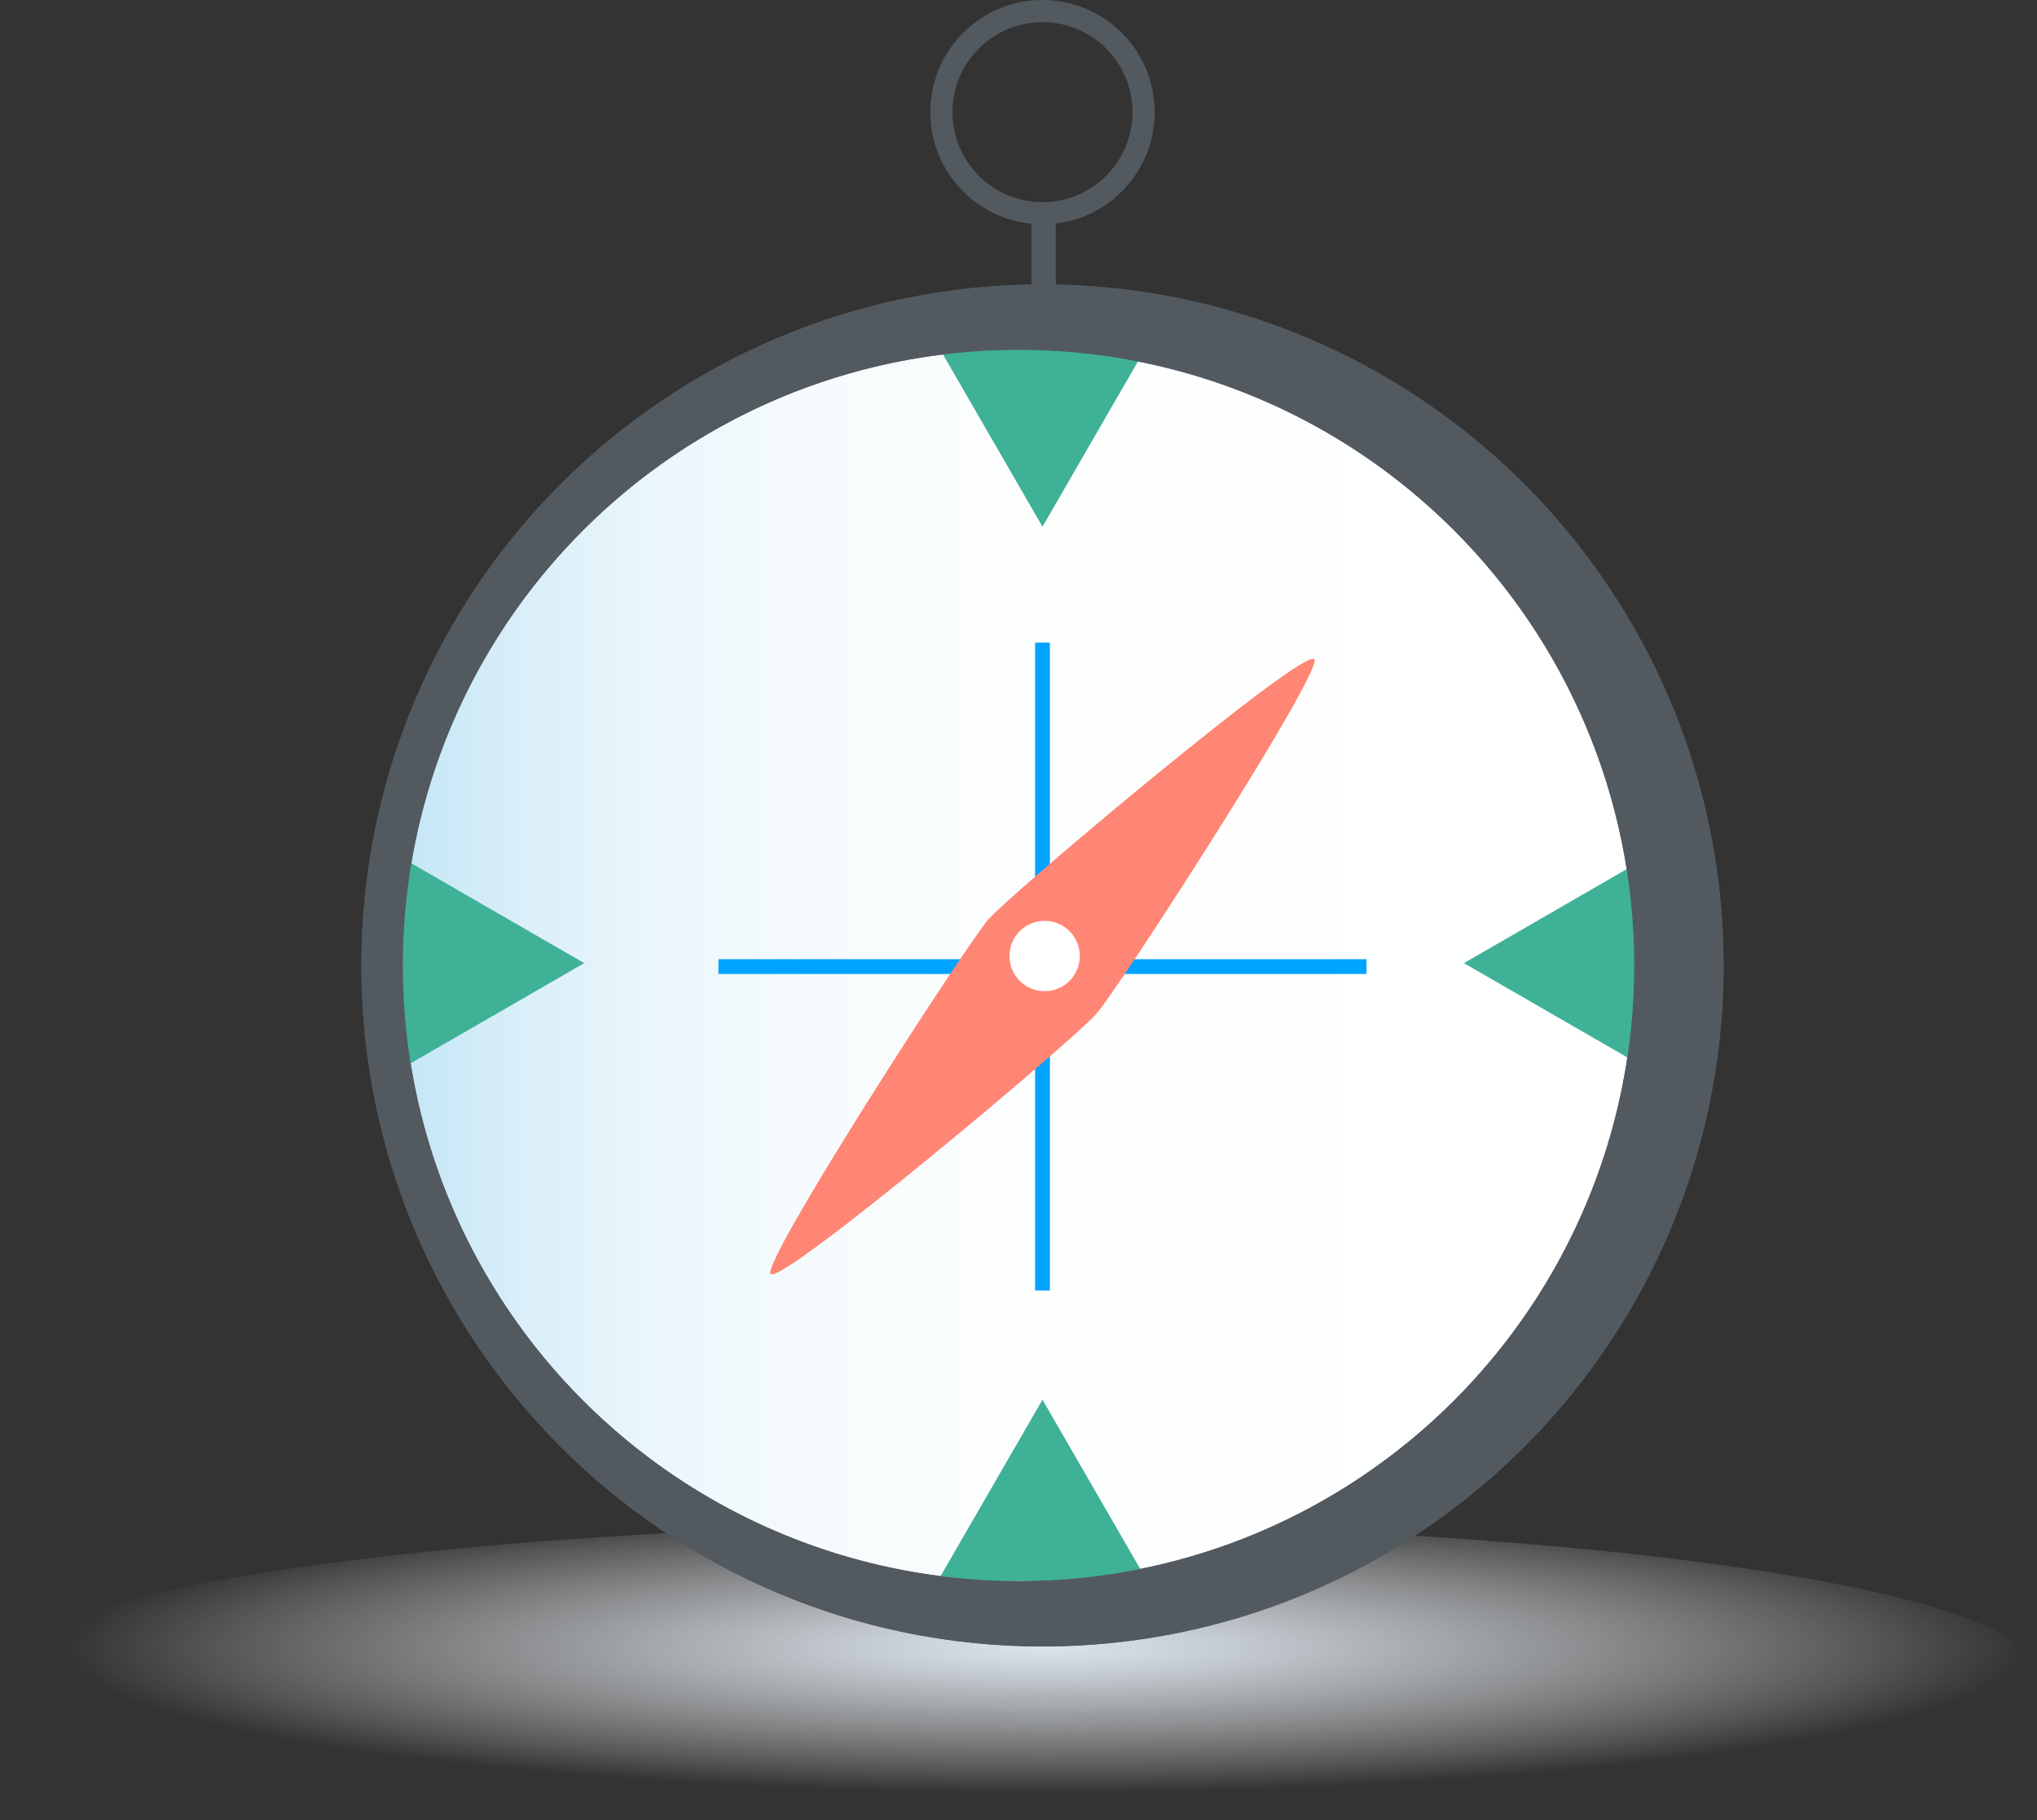
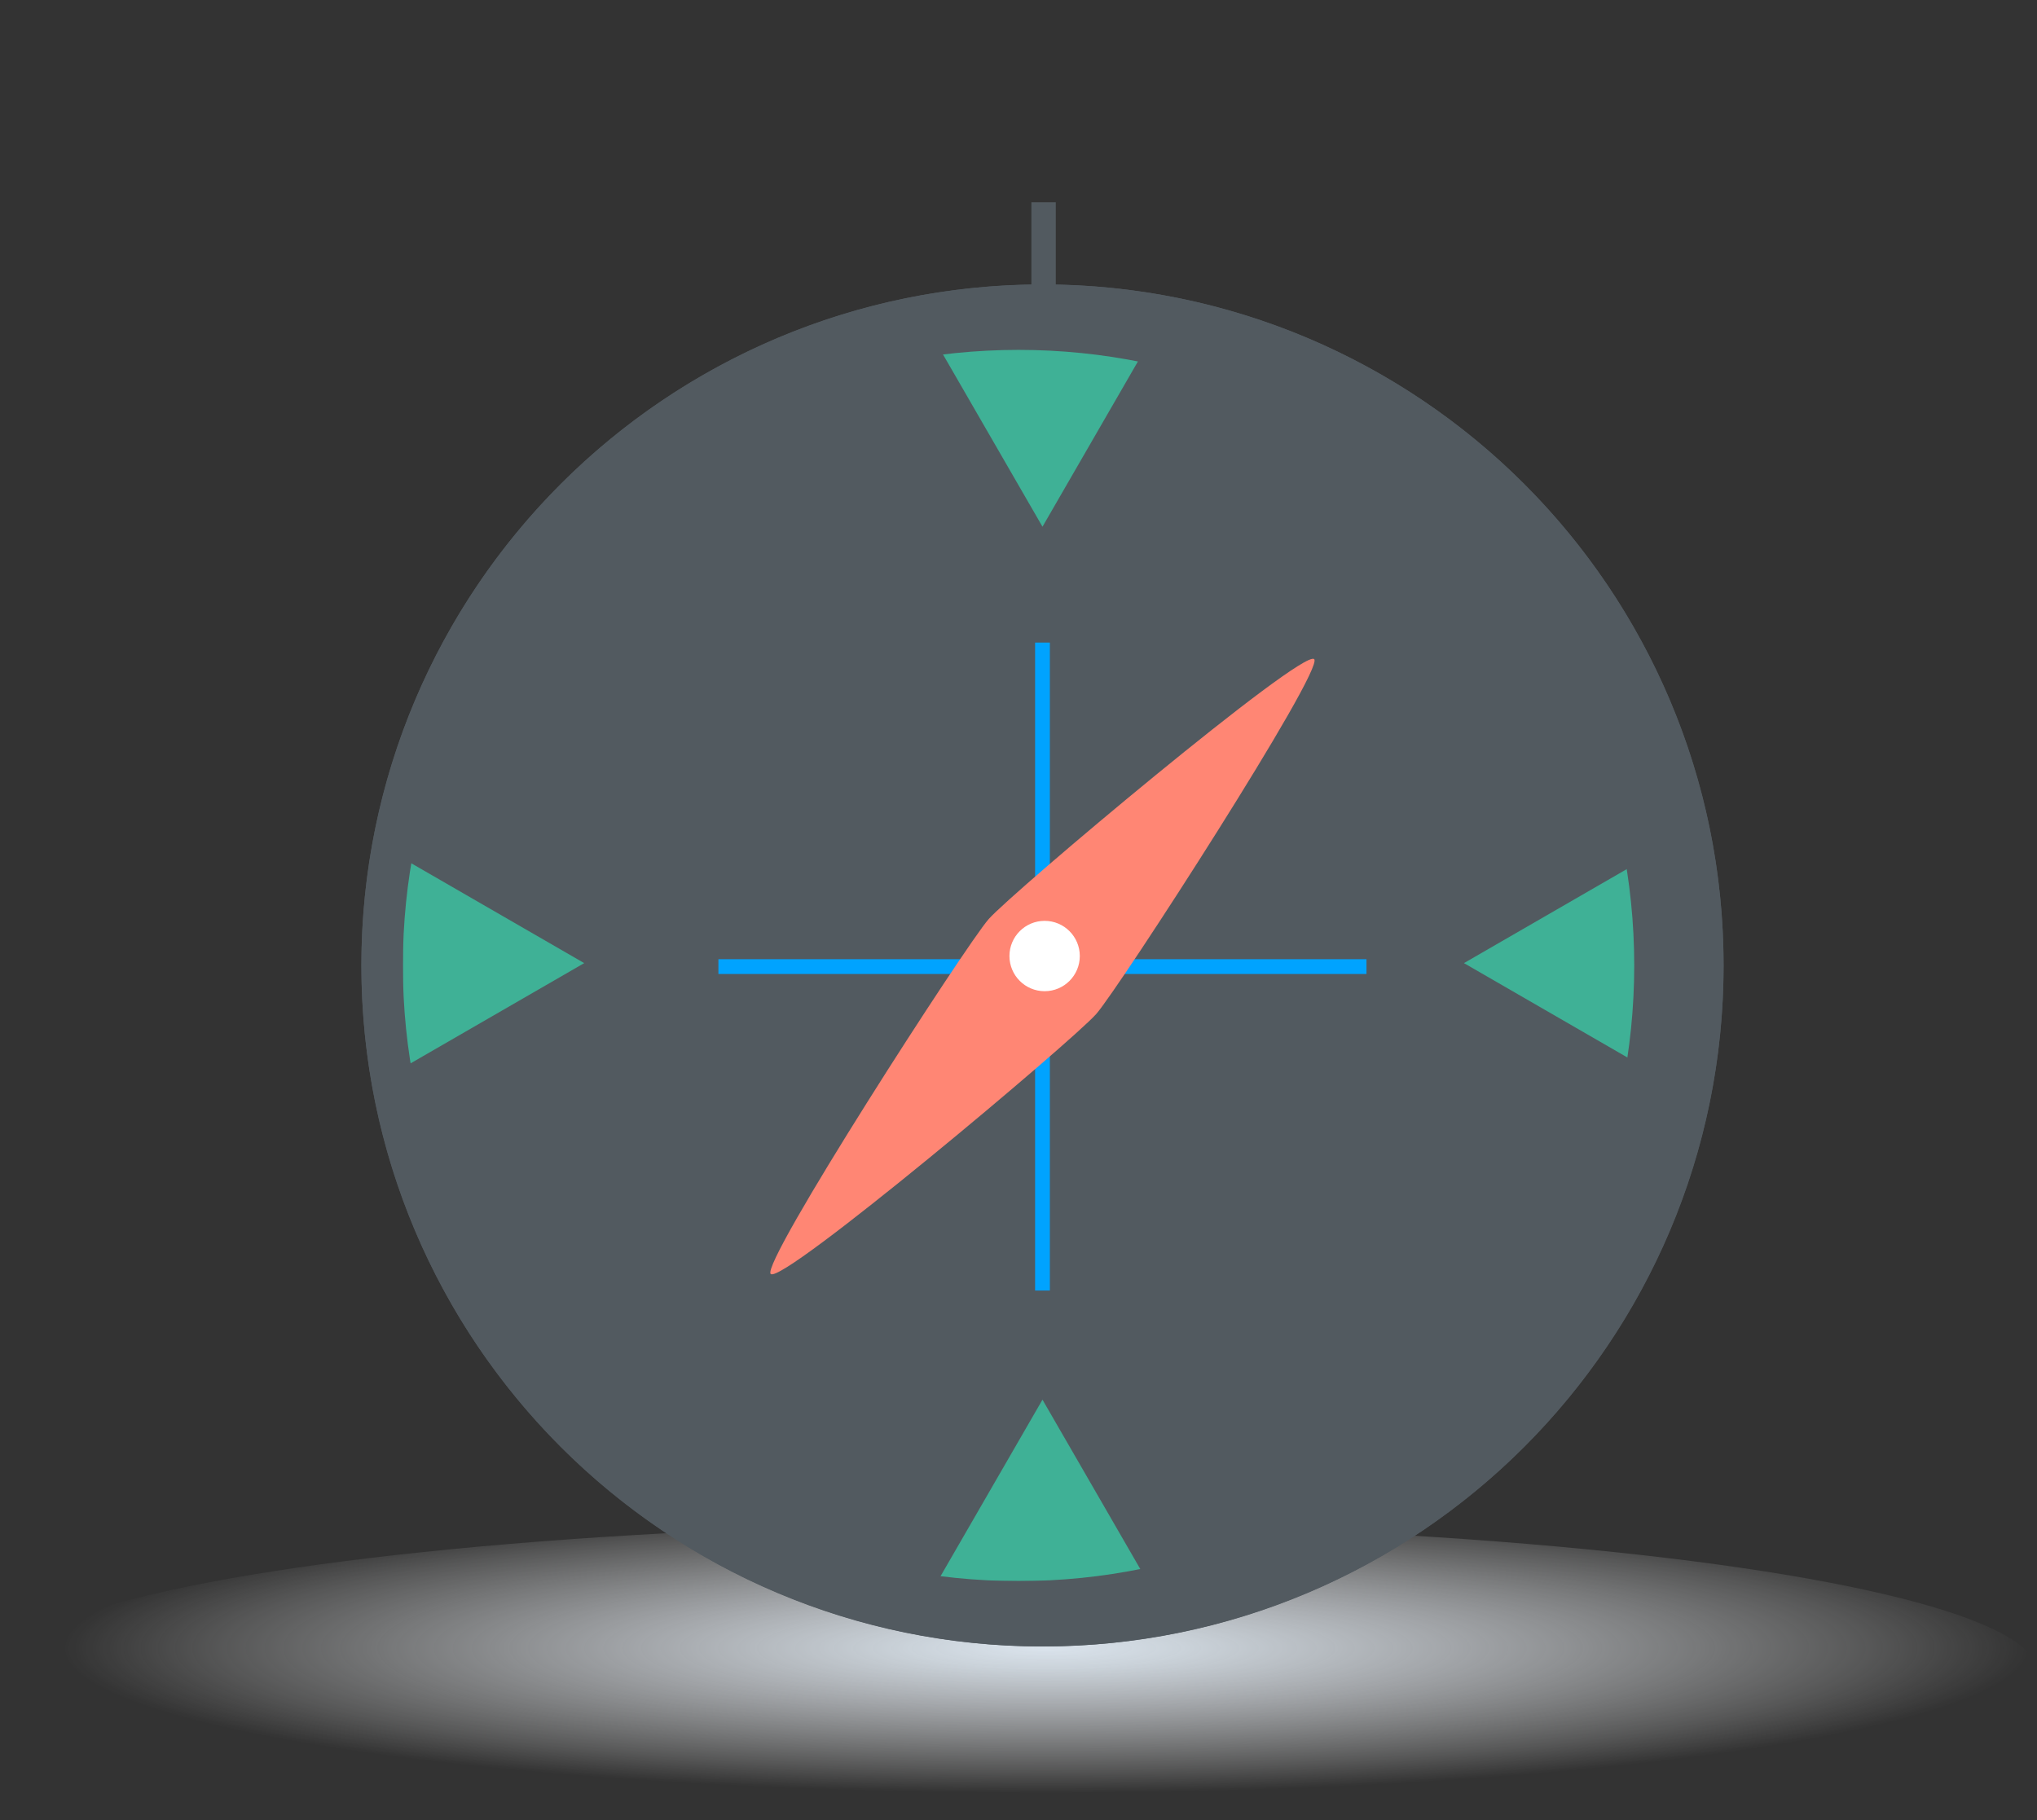
<svg xmlns="http://www.w3.org/2000/svg" id="Layer_2" data-name="Layer 2" viewBox="0 0 275.63 246.34">
  <rect x="0" y="0" width="275.63" height="246.34" fill="#333333" stroke="none" />
  <defs>
    <style>      .cls-1 {        stroke: #00a3ff;        stroke-width: 2px;      }      .cls-1, .cls-2 {        fill: #fff;      }      .cls-1, .cls-3 {        stroke-miterlimit: 10;      }      .cls-4 {        fill: #3fb196;      }      .cls-5 {        fill: url(#radial-gradient);      }      .cls-3 {        fill: none;        stroke: #525a60;        stroke-width: 3px;      }      .cls-6 {        fill: url(#linear-gradient);      }      .cls-7 {        fill: #ff8674;      }      .cls-8 {        fill: #525a60;      }    </style>
    <radialGradient id="radial-gradient" cx="1623.98" cy="941.58" fx="1623.98" fy="941.58" r="42.62" gradientTransform="translate(-4925.24 -210.08) scale(3.12 .46)" gradientUnits="userSpaceOnUse">
      <stop offset="0" stop-color="#dae3ec" />
      <stop offset=".14" stop-color="#dde6ee" stop-opacity=".89" />
      <stop offset=".42" stop-color="#e8edf3" stop-opacity=".61" />
      <stop offset=".84" stop-color="#f8fafb" stop-opacity=".18" />
      <stop offset="1" stop-color="#fff" stop-opacity="0" />
    </radialGradient>
    <linearGradient id="linear-gradient" x1="54.51" y1="130.65" x2="221.12" y2="130.65" gradientUnits="userSpaceOnUse">
      <stop offset="0" stop-color="#c4e6f6" />
      <stop offset=".09" stop-color="#d8eef9" />
      <stop offset=".2" stop-color="#eaf6fb" />
      <stop offset=".33" stop-color="#f6fbfd" />
      <stop offset=".52" stop-color="#fdfefe" />
      <stop offset="1" stop-color="#fff" />
    </linearGradient>
  </defs>
  <g id="Illustration">
    <ellipse class="cls-5" cx="137.82" cy="226.3" rx="137.82" ry="20.04" />
-     <circle class="cls-3" cx="141.06" cy="15.18" r="13.68" />
    <rect class="cls-3" x="141.06" y="28.87" width=".3" height="9.63" />
    <circle class="cls-8" cx="141.06" cy="130.65" r="92.16" />
-     <circle class="cls-6" cx="137.82" cy="130.65" r="83.31" />
    <polygon class="cls-4" points="141.06 71.28 155.23 46.74 126.89 46.74 141.06 71.28" />
    <polygon class="cls-4" points="141.06 189.42 126.89 213.96 155.23 213.96 141.06 189.42" />
    <polygon class="cls-4" points="79.05 130.34 54.51 116.17 54.51 144.51 79.05 130.34" />
    <polygon class="cls-4" points="198.09 130.34 222.63 144.51 222.63 116.17 198.09 130.34" />
    <path class="cls-8" d="M141.06,38.5c-50.9,0-92.16,41.26-92.16,92.16s41.26,92.16,92.16,92.16,92.16-41.26,92.16-92.16-41.26-92.16-92.16-92.16Zm-3.24,175.47c-46.01,0-83.31-37.3-83.31-83.31S91.81,47.35,137.82,47.35s83.31,37.3,83.31,83.31-37.3,83.31-83.31,83.31Z" />
    <line class="cls-1" x1="141.06" y1="86.96" x2="141.06" y2="174.65" />
    <line class="cls-1" x1="97.21" y1="130.81" x2="184.9" y2="130.81" />
    <g>
      <path class="cls-7" d="M177.82,89.2c-1.62-1.43-40.75,31.46-44.04,35.18-3.05,3.45-30.98,46.71-29.49,48.03,1.62,1.43,40.75-31.46,44.04-35.18,3.05-3.45,30.98-46.71,29.49-48.03Z" />
      <circle class="cls-2" cx="141.35" cy="129.38" r="4.76" />
    </g>
  </g>
</svg>